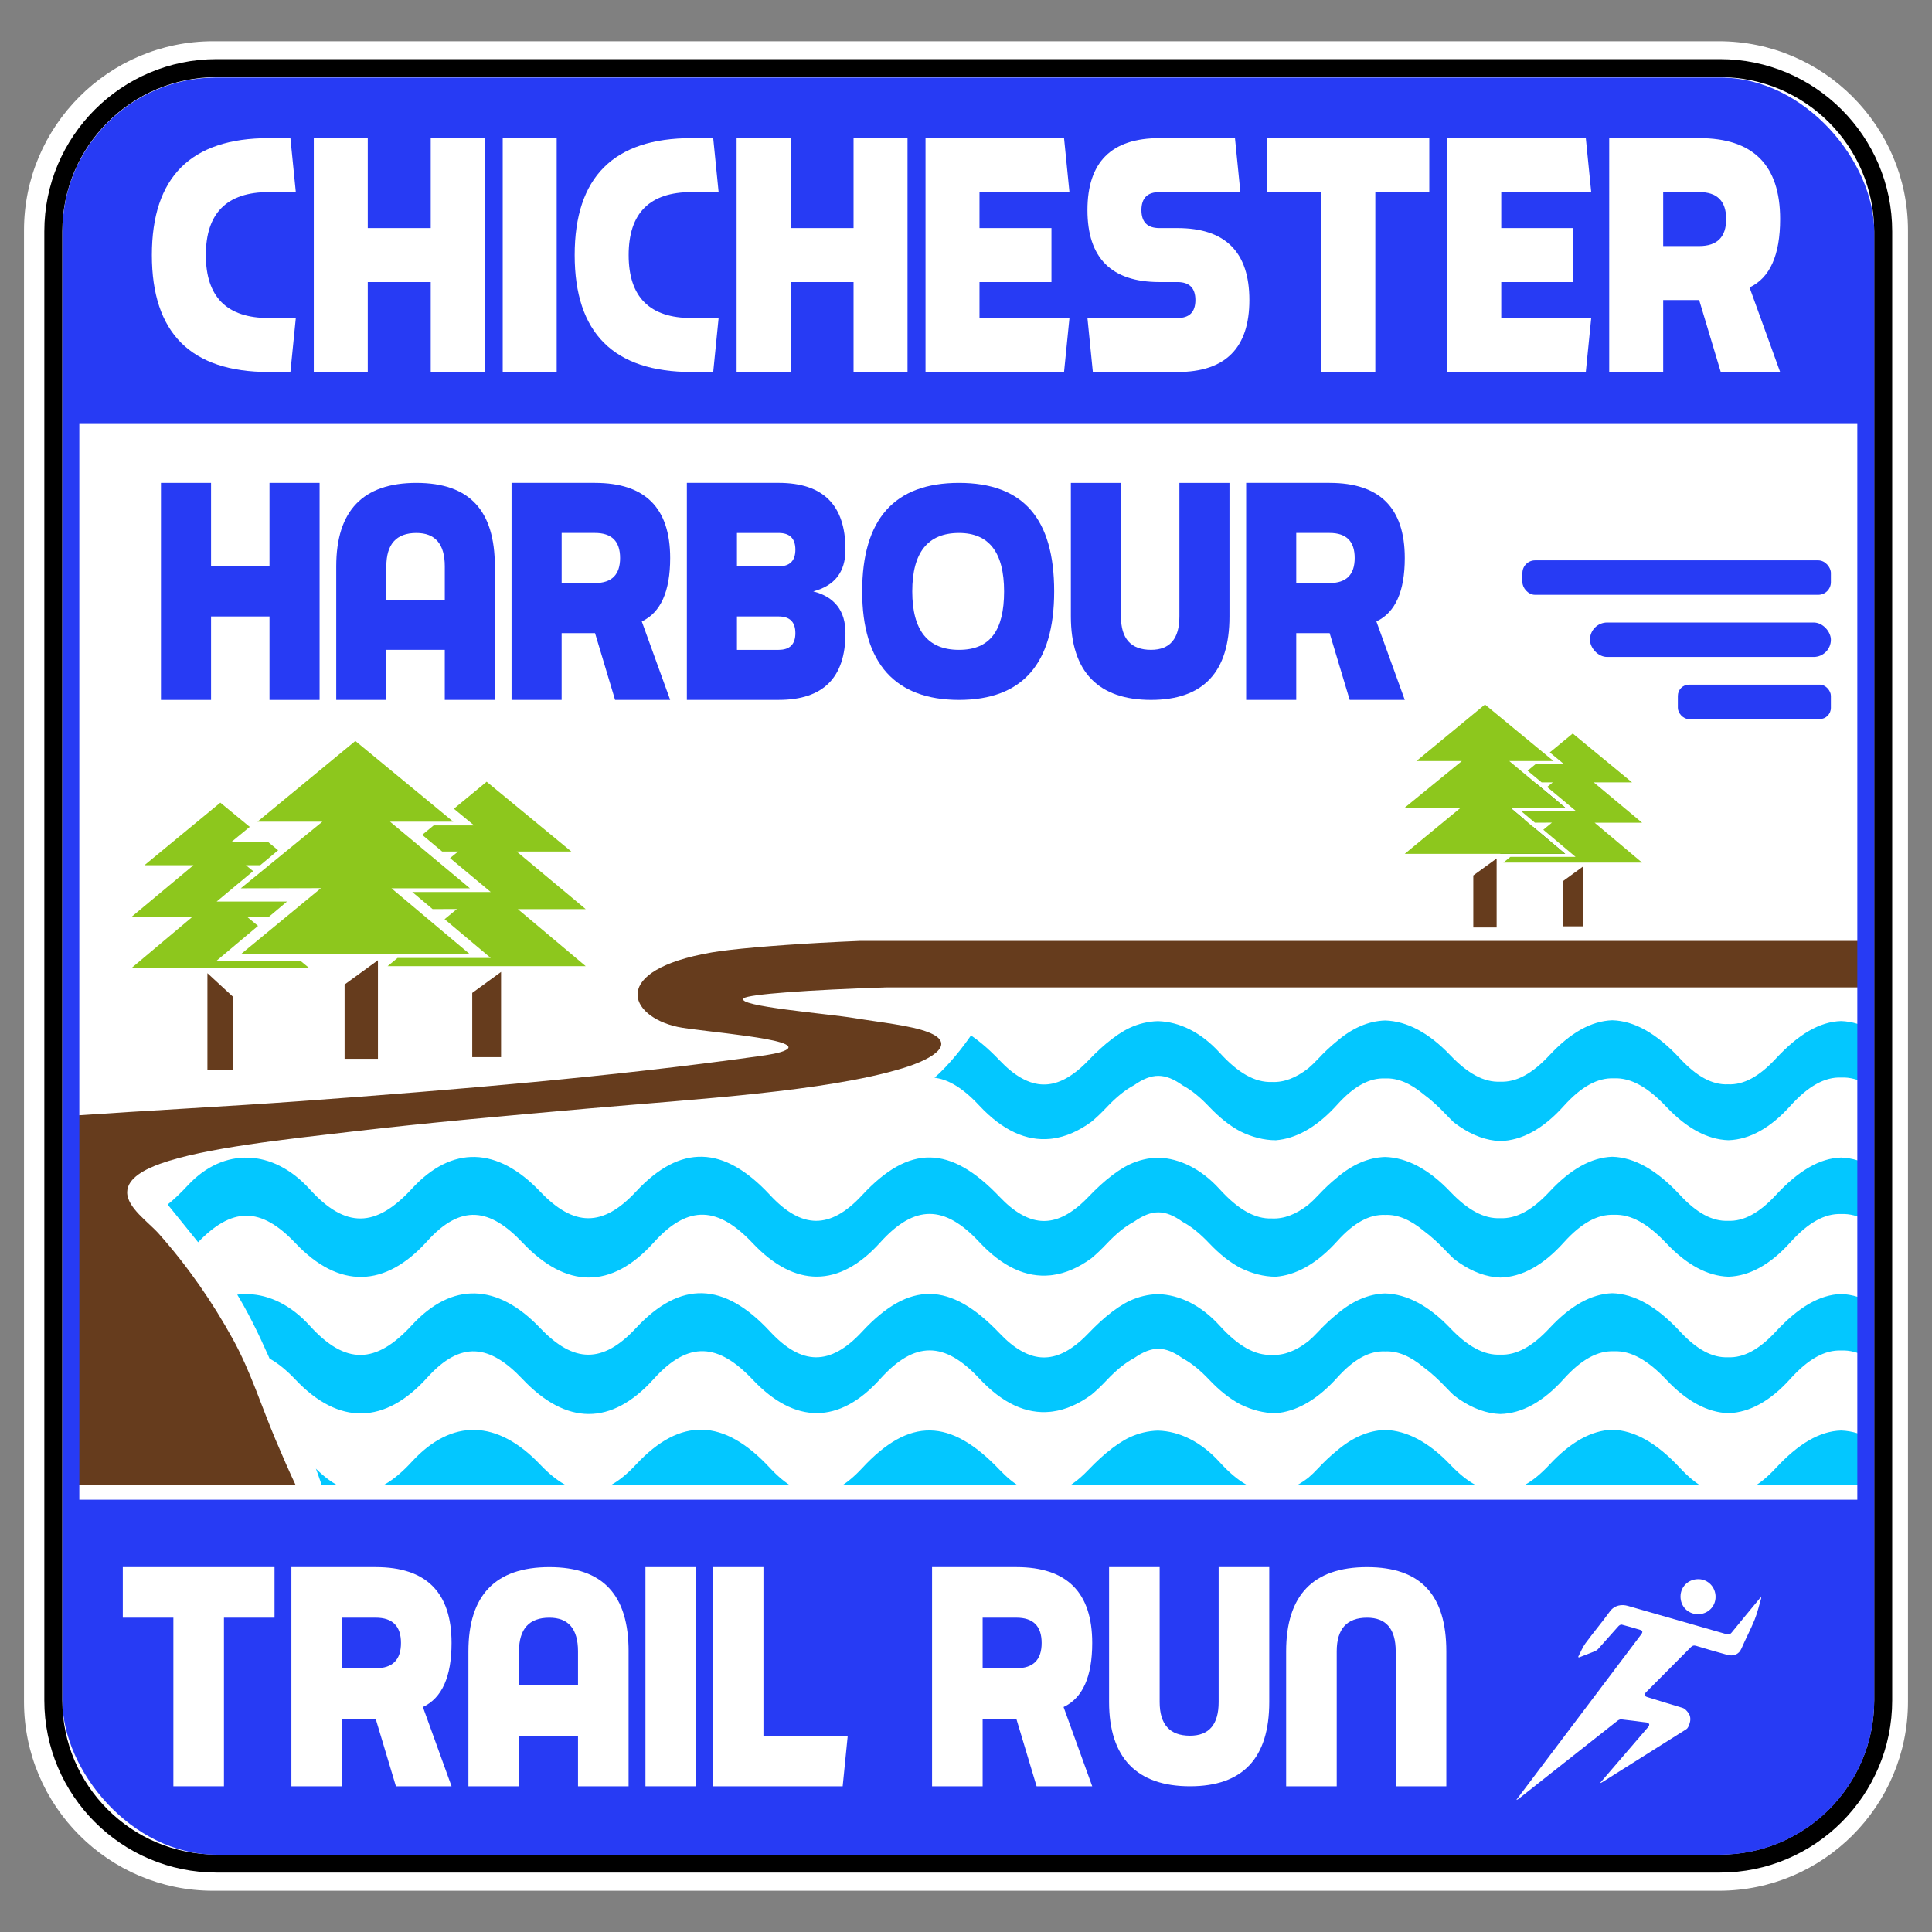
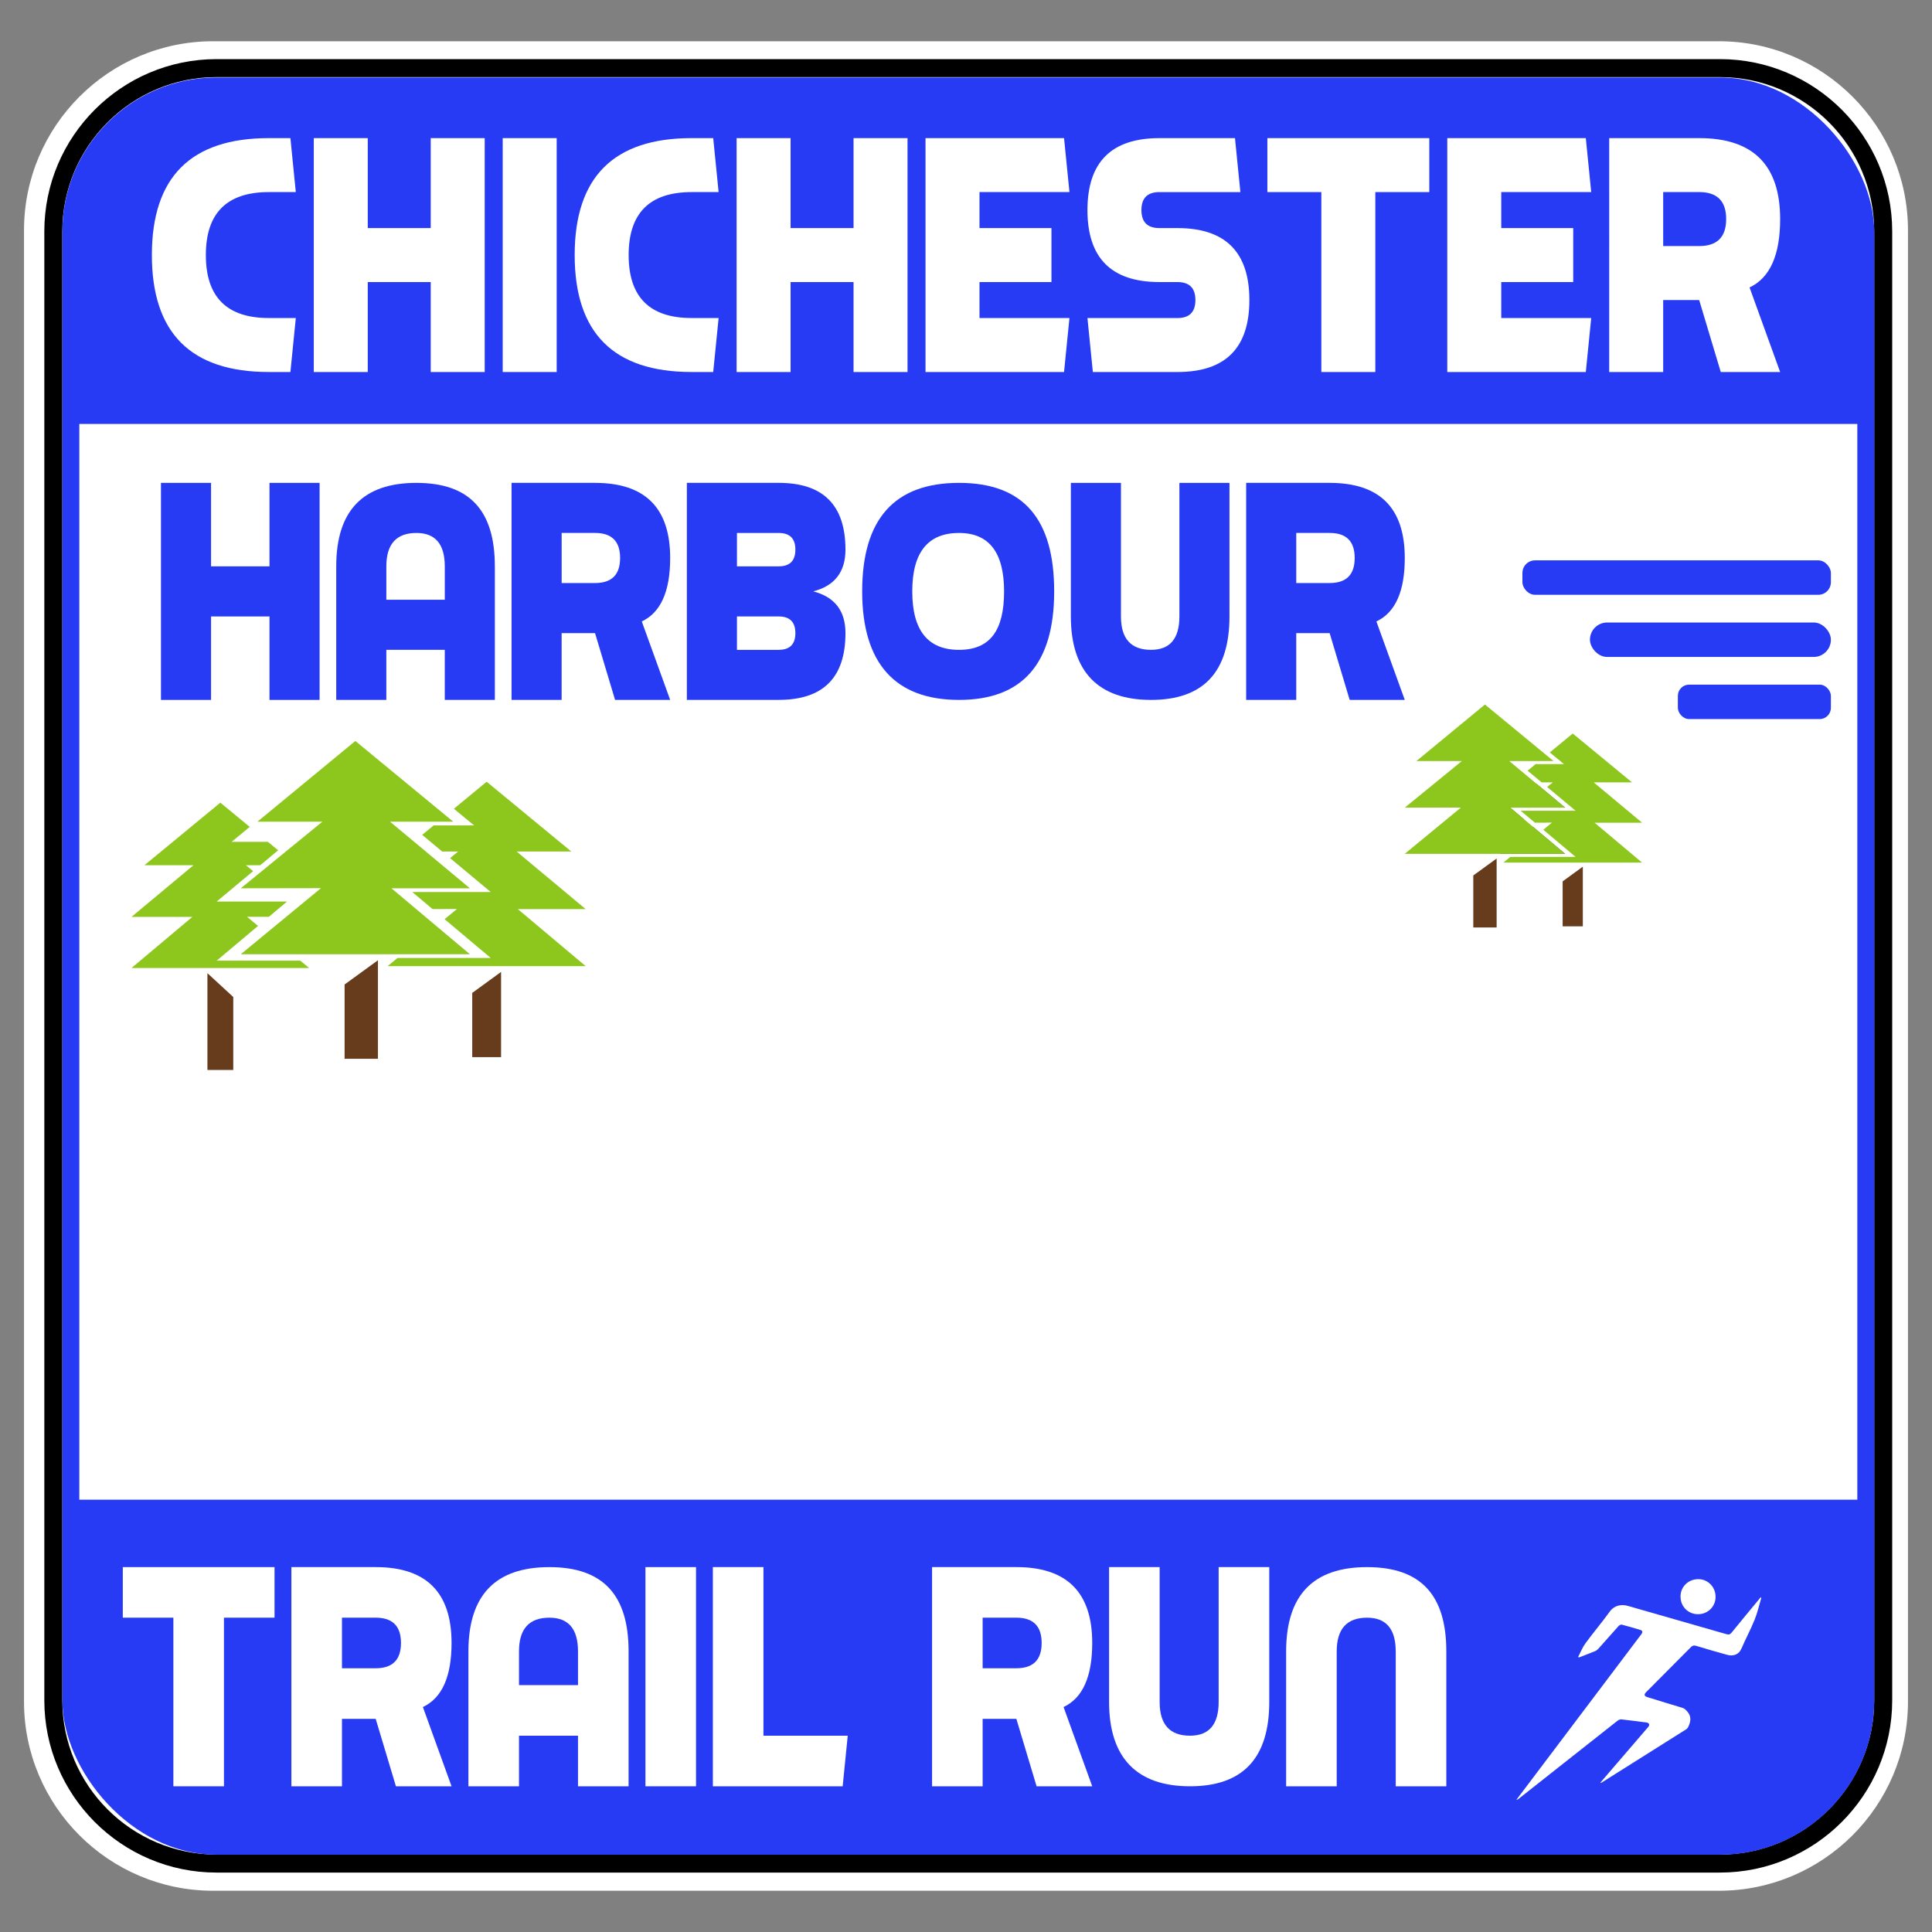
<svg xmlns="http://www.w3.org/2000/svg" id="Layer_1" data-name="Layer 1" viewBox="0 0 1080 1080">
  <rect x="0" y="0" width="1080" height="1080" fill="#808080" stroke="none" />
  <defs>
    <style>
      .cls-1, .cls-2 {
        fill: none;
      }

      .cls-3 {
        fill: #273bf4;
      }

      .cls-2 {
        stroke: #273bf4;
        stroke-miterlimit: 10;
        stroke-width: 9.46px;
      }

      .cls-4 {
        clip-path: url(#clippath-1);
      }

      .cls-5 {
        clip-path: url(#clippath-2);
      }

      .cls-6 {
        fill: #8dc71d;
      }

      .cls-7 {
        fill: #fff;
      }

      .cls-8 {
        fill: #266d2a;
      }

      .cls-9 {
        clip-path: url(#clippath);
      }

      .cls-10 {
        fill: #663c1d;
      }

      .cls-11 {
        fill: #03c7ff;
      }
    </style>
    <clipPath id="clippath">
      <rect class="cls-1" x="39.61" y="48.06" width="1003.37" height="984" rx="81.47" ry="81.47" />
    </clipPath>
    <clipPath id="clippath-1">
-       <rect class="cls-1" x="35.85" y="457.79" width="1002.72" height="372.27" />
-     </clipPath>
+       </clipPath>
    <clipPath id="clippath-2">
      <path class="cls-1" d="M1689.4,565.61H511.68c5.91,1.39,34.44,8.21,34.44,8.21,0,0-18.99,30.69-38.05,37.95-7.95,3.03-21.54,22.69-40.66,27.95-22.47,6.18-52.55-3.11-89.61-17.52-6.25-2.43-29.25,15.93-35.51,18.18-41.02,14.77-69.89-6.66-69.89-6.66l-60.66,5.24s-62.4,8.57-62.43,8.56c-24.65-7.2-61.25,18.81-61.25,18.81,0,0,36.22,44.76,37.46,46.51,15.79,22.3,25.41,47.48,37.39,74.77,6.69,15.27,13.83,32.26,18.61,47.86,2.3,7.51,6.96,14.38,9.47,21.77,7.29,21.51,14.62,42.46,24.14,62.29l.89,1.86c4.75,9.92,11.26,23.51,19.21,27.53l-11.46,23.86h1526.12l-60.49-407.19ZM439.58,571.58h0s0,0,0,0Z" />
    </clipPath>
  </defs>
  <g>
    <path class="cls-7" d="M119.09,1051.88c-55.47,0-100.6-45.14-100.6-100.62V128.74c0-55.48,45.13-100.62,100.6-100.62h841.81c55.47,0,100.61,45.14,100.61,100.62v822.52c0,55.48-45.13,100.62-100.61,100.62H119.09Z" />
    <path class="cls-7" d="M960.91,33.19c52.68,0,95.54,42.86,95.54,95.55v822.52c0,52.69-42.85,95.55-95.54,95.55H119.09c-52.68,0-95.54-42.86-95.54-95.55V128.74c0-52.69,42.85-95.55,95.54-95.55h841.81M960.91,23.06H119.09c-58.27,0-105.67,47.41-105.67,105.68v822.52c0,58.27,47.4,105.68,105.67,105.68h841.81c58.27,0,105.67-47.41,105.67-105.68V128.74c0-58.27-47.4-105.68-105.67-105.68h0Z" />
  </g>
  <path d="M961.48,43.11c47.54,0,86.21,38.69,86.21,86.22v821.17c0,47.55-38.67,86.22-86.21,86.22H121.05c-47.54,0-86.21-38.67-86.21-86.22V129.33c0-47.54,38.67-86.22,86.21-86.22h840.43M961.48,33.05H121.05c-53.08,0-96.27,43.19-96.27,96.28v821.17c0,53.09,43.19,96.28,96.27,96.28h840.43c53.08,0,96.27-43.19,96.27-96.28V129.33c0-53.09-43.19-96.28-96.27-96.28h0Z" />
  <g class="cls-9">
    <rect class="cls-3" x="-15.7" y="15.42" width="1093.24" height="221.58" />
    <rect class="cls-3" x="-15.7" y="838.35" width="1093.24" height="202.67" transform="translate(1061.83 1879.37) rotate(180)" />
  </g>
  <g>
    <path class="cls-7" d="M894.62,996.51c3.07-3.58,6.14-7.16,9.22-10.74,5.89-6.84,11.8-13.68,17.66-20.54.3-.36.53-1.07.38-1.45-.16-.4-.79-.79-1.26-.85-4.77-.65-9.55-1.27-14.34-1.79-.67-.07-1.52.34-2.09.78-12.42,9.76-24.8,19.56-37.2,29.35-5.96,4.71-11.92,9.42-17.88,14.13-.41.33-.85.63-1.46.78.39-.54.78-1.08,1.19-1.62,22.73-30.12,45.46-60.24,68.19-90.37.25-.33.52-.65.74-1.01.55-.91.33-1.68-.67-1.99-3.5-1.06-7-2.11-10.54-3.01-.52-.13-1.41.39-1.84.87-3.79,4.19-7.5,8.46-11.28,12.66-.53.59-1.26,1.09-2,1.39-2.94,1.2-5.92,2.31-8.88,3.45-.12-.11-.24-.23-.35-.34,1.33-2.54,2.38-5.29,4.06-7.58,4.41-6.01,9.24-11.71,13.61-17.75,2.59-3.58,6.58-4.17,10.07-3.18,18.37,5.25,36.74,10.51,55.1,15.8,1.27.37,2.05.24,2.95-.88,5.03-6.23,10.17-12.38,15.27-18.56.32-.38.61-.78.95-1.22.24.34.34.42.33.47-1.21,4.07-2.13,8.25-3.72,12.16-2.2,5.44-5,10.63-7.32,16.02-1.57,3.65-4.77,4.45-7.98,3.58-5.85-1.59-11.66-3.31-17.46-5.05-1.18-.35-1.97-.13-2.83.73-8.28,8.36-16.6,16.69-24.9,25.03-1.52,1.52-1.3,2.35.76,2.99,6.45,1.99,12.9,4,19.38,5.92,1.2.36,1.87,1.12,2.66,1.99,2.53,2.8,2.01,5.69.6,8.68-.24.51-.66,1.02-1.13,1.32-15.62,9.87-31.25,19.7-46.89,29.54-.29.19-.62.33-.92.49-.06-.08-.12-.16-.18-.25" />
    <path class="cls-7" d="M949.14,902.35c-5.54-.04-9.75-4.35-9.72-9.94.03-5.47,4.41-9.69,10.02-9.65,5.38.04,9.61,4.43,9.58,9.95-.03,5.43-4.38,9.68-9.88,9.64" />
  </g>
  <g>
    <path class="cls-7" d="M153.46,876.02v28.27h-28.27v94.25h-28.27v-94.25h-28.27v-28.27h84.82Z" />
    <path class="cls-7" d="M210.01,876.02c28.27,0,42.41,14.14,42.41,42.41,0,18.85-5.34,30.79-16.02,35.81l16.02,44.3h-31.1l-11.31-37.7h-18.85v37.7h-28.27v-122.52h47.12ZM191.16,932.57h18.85c9.42,0,14.14-4.71,14.14-14.14s-4.71-14.14-14.14-14.14h-18.85v28.27Z" />
    <path class="cls-7" d="M351.38,923.15v75.4h-28.27v-28.27h-32.99v28.27h-28.27v-75.4c0-31.42,15.08-47.12,45.24-47.12s44.3,15.71,44.3,47.12ZM307.08,904.3c-11.31,0-16.96,6.28-16.96,18.85v18.85h32.99v-18.85c0-12.57-5.34-18.85-16.02-18.85Z" />
    <path class="cls-7" d="M389.08,876.02v122.52h-28.27v-122.52h28.27Z" />
    <path class="cls-7" d="M398.5,998.54v-122.52h28.27v94.25h47.12l-2.83,28.27h-72.57Z" />
    <path class="cls-7" d="M568.15,876.02c28.27,0,42.41,14.14,42.41,42.41,0,18.85-5.34,30.79-16.02,35.81l16.02,44.3h-31.1l-11.31-37.7h-18.85v37.7h-28.27v-122.52h47.12ZM549.3,932.57h18.85c9.42,0,14.14-4.71,14.14-14.14s-4.71-14.14-14.14-14.14h-18.85v28.27Z" />
    <path class="cls-7" d="M681.25,876.02h28.27v75.4c0,31.42-14.77,47.12-44.3,47.12s-45.24-15.71-45.24-47.12v-75.4h28.27v75.4c0,12.57,5.65,18.85,16.96,18.85,10.68,0,16.02-6.28,16.02-18.85v-75.4Z" />
    <path class="cls-7" d="M780.21,923.15c0-12.57-5.34-18.85-16.02-18.85-11.31,0-16.96,6.28-16.96,18.85v75.4h-28.27v-75.4c0-31.42,15.08-47.12,45.24-47.12s44.3,15.71,44.3,47.12v75.4h-28.27v-75.4Z" />
  </g>
  <g>
    <polygon class="cls-6" points="289.49 508.21 327.42 540.09 216.66 540.09 222.22 535.51 274.32 535.51 248.53 513.83 255.42 508.15 241.8 508.17 230.46 498.64 274.32 498.64 251.59 479.69 256.09 476.01 247.18 476.01 236.01 466.69 242.42 461.41 265.02 461.41 253.72 452.1 272.04 436.99 319.38 476.01 288.81 476.01 327.42 508.21 289.49 508.21" />
    <polygon class="cls-10" points="280.1 590.95 263.98 590.95 263.98 555.04 280.1 543.31 280.1 590.95" />
    <polygon class="cls-6" points="107.53 512.54 73.52 541.12 172.82 541.12 167.84 537.01 121.13 537.01 144.25 517.58 138.08 512.49 150.29 512.51 160.46 503.96 121.13 503.96 141.51 486.97 137.47 483.67 145.46 483.67 155.48 475.32 149.73 470.58 129.47 470.58 139.6 462.23 123.17 448.69 80.74 483.67 108.14 483.67 73.52 512.54 107.53 512.54" />
    <polygon class="cls-10" points="115.95 598.13 130.4 598.13 130.4 557.33 115.95 544.01 115.95 598.13" />
    <polygon class="cls-6" points="236.89 511.75 262.68 533.42 134.61 533.42 179.42 496.49 134.61 496.56 180.2 459.33 143.91 459.33 198.64 414.21 242.08 450.01 253.37 459.33 218.03 459.33 224.37 464.61 235.54 473.92 239.95 477.61 262.68 496.56 218.82 496.56 230.16 506.09 236.89 511.75" />
    <polygon class="cls-10" points="211.27 591.87 192.63 591.87 192.63 550.34 211.27 536.78 211.27 591.87" />
  </g>
  <g>
    <polygon class="cls-6" points="891.39 459.9 917.94 482.21 840.4 482.21 844.29 479.01 880.76 479.01 862.71 463.83 867.53 459.86 858 459.87 850.06 453.2 880.76 453.2 864.85 439.93 868.01 437.35 861.77 437.35 853.94 430.83 858.43 427.13 874.25 427.13 866.34 420.61 879.17 410.04 912.31 437.35 890.91 437.35 917.94 459.9 891.39 459.9" />
    <polygon class="cls-8" points="856.88 462.12 874.93 477.29 838.46 477.29 856.88 462.12" />
    <polygon class="cls-8" points="852.17 458.16 834.57 458.18 859.02 438.21 874.93 451.48 844.23 451.48 852.17 458.16" />
    <polygon class="cls-10" points="884.81 517.82 873.53 517.82 873.53 492.68 884.81 484.47 884.81 517.82" />
    <polygon class="cls-6" points="856.88 462.12 874.93 477.29 785.27 477.29 816.65 451.44 785.27 451.48 817.19 425.42 791.79 425.42 830.1 393.83 860.51 418.9 868.42 425.42 843.68 425.42 848.11 429.12 855.94 435.64 859.02 438.21 874.93 451.48 844.23 451.48 852.17 458.16 856.88 462.12" />
    <polygon class="cls-10" points="836.63 518.46 823.58 518.46 823.58 489.39 836.63 479.9 836.63 518.46" />
  </g>
  <g>
    <path class="cls-7" d="M150.27,177.78h15.09l-3.02,30.17h-12.07c-43.58,0-65.37-21.79-65.37-65.37s21.79-65.37,65.37-65.37h12.07l3.02,30.17h-15.09c-23.47,0-35.2,11.74-35.2,35.2s11.73,35.2,35.2,35.2Z" />
    <path class="cls-7" d="M205.58,127.5h35.2v-50.29h30.17v130.75h-30.17v-50.29h-35.2v50.29h-30.17V77.21h30.17v50.29Z" />
    <path class="cls-7" d="M311.19,77.21v130.75h-30.17V77.21h30.17Z" />
    <path class="cls-7" d="M386.62,177.78h15.09l-3.02,30.17h-12.07c-43.58,0-65.37-21.79-65.37-65.37s21.79-65.37,65.37-65.37h12.07l3.02,30.17h-15.09c-23.47,0-35.2,11.74-35.2,35.2s11.73,35.2,35.2,35.2Z" />
    <path class="cls-7" d="M441.94,127.5h35.2v-50.29h30.17v130.75h-30.17v-50.29h-35.2v50.29h-30.17V77.21h30.17v50.29Z" />
    <path class="cls-7" d="M594.81,77.21l3.02,30.17h-50.29v20.12h40.23v30.17h-40.23v20.12h50.29l-3.02,30.17h-77.44V77.21h77.44Z" />
    <path class="cls-7" d="M610.91,207.96l-3.02-30.17h50.29c6.7,0,10.06-3.35,10.06-10.06s-3.35-10.06-10.06-10.06h-10.06c-26.82,0-40.23-13.41-40.23-40.23s13.41-40.23,40.23-40.23h42.24l3.02,30.17h-45.26c-6.71,0-10.06,3.35-10.06,10.06s3.35,10.06,10.06,10.06h10.06c26.82,0,40.23,13.41,40.23,40.23s-13.41,40.23-40.23,40.23h-47.27Z" />
    <path class="cls-7" d="M798.98,77.21v30.17h-30.17v100.58h-30.17v-100.58h-30.17v-30.17h90.52Z" />
    <path class="cls-7" d="M886.48,77.21l3.02,30.17h-50.29v20.12h40.23v30.17h-40.23v20.12h50.29l-3.02,30.17h-77.44V77.21h77.44Z" />
    <path class="cls-7" d="M949.85,77.21c30.17,0,45.26,15.09,45.26,45.26,0,20.12-5.7,32.86-17.1,38.22l17.1,47.27h-33.19l-12.07-40.23h-20.12v40.23h-30.17V77.21h50.29ZM929.73,137.55h20.12c10.06,0,15.09-5.03,15.09-15.09s-5.03-15.09-15.09-15.09h-20.12v30.17Z" />
  </g>
  <g>
    <path class="cls-3" d="M117.98,316.59h32.67v-46.66h28v121.33h-28v-46.66h-32.67v46.66h-28v-121.33h28v46.66Z" />
    <path class="cls-3" d="M276.63,316.59v74.66h-28v-28h-32.67v28h-28v-74.66c0-31.11,14.93-46.66,44.8-46.66s43.86,15.56,43.86,46.66ZM232.77,297.93c-11.2,0-16.8,6.22-16.8,18.67v18.67h32.67v-18.67c0-12.44-5.29-18.67-15.87-18.67Z" />
    <path class="cls-3" d="M332.63,269.93c28,0,42,14,42,42,0,18.67-5.29,30.49-15.87,35.46l15.87,43.86h-30.8l-11.2-37.33h-18.67v37.33h-28v-121.33h46.66ZM313.97,325.92h18.67c9.33,0,14-4.67,14-14s-4.67-14-14-14h-18.67v28Z" />
    <path class="cls-3" d="M383.96,391.25v-121.33h51.33c24.89,0,37.33,12.44,37.33,37.33,0,12.44-6.01,20.22-18.01,23.33,12.01,3.11,18.01,10.89,18.01,23.33,0,24.89-12.44,37.33-37.33,37.33h-51.33ZM435.29,316.59c6.22,0,9.33-3.11,9.33-9.33s-3.11-9.33-9.33-9.33h-23.33v18.67h23.33ZM435.29,363.26c6.22,0,9.33-3.11,9.33-9.33s-3.11-9.33-9.33-9.33h-23.33v18.67h23.33Z" />
    <path class="cls-3" d="M589.29,330.59c0,40.44-17.73,60.66-53.2,60.66s-54.13-20.22-54.13-60.66,18.04-60.66,54.13-60.66,53.2,20.22,53.2,60.66ZM536.09,297.93c-17.42,0-26.13,10.89-26.13,32.67s8.71,32.67,26.13,32.67,25.2-10.89,25.2-32.67-8.4-32.67-25.2-32.67Z" />
    <path class="cls-3" d="M659.28,269.93h28v74.66c0,31.11-14.62,46.66-43.86,46.66s-44.8-15.55-44.8-46.66v-74.66h28v74.66c0,12.44,5.6,18.67,16.8,18.67,10.58,0,15.87-6.22,15.87-18.67v-74.66Z" />
    <path class="cls-3" d="M743.28,269.93c28,0,42,14,42,42,0,18.67-5.29,30.49-15.87,35.46l15.87,43.86h-30.8l-11.2-37.33h-18.67v37.33h-28v-121.33h46.66ZM724.61,325.92h18.67c9.33,0,14-4.67,14-14s-4.67-14-14-14h-18.67v28Z" />
  </g>
  <g>
    <rect class="cls-3" x="937.93" y="382.71" width="85.55" height="19.26" rx="6.28" ry="6.28" />
    <rect class="cls-3" x="851.04" y="313.24" width="172.44" height="19.26" rx="7.06" ry="7.06" />
    <rect class="cls-3" x="888.79" y="347.98" width="134.69" height="19.26" rx="9.63" ry="9.63" />
  </g>
  <g class="cls-4">
    <g>
      <path class="cls-10" d="M415.72,558.11c-4.61,4.38,47.28,8.58,61.79,11,14.56,2.4,31.72,4.12,41.36,7.88,15.63,6.08,3.98,14.61-14.26,20.15-43.11,13.12-116.45,17.27-176.17,22.55-44.12,3.92-88.42,7.79-131.01,12.79-37.04,4.33-83.2,9.14-107.97,18.09-7.88,2.85-18.24,7.77-18.37,15.81-.14,8.63,11.98,16.86,17.68,23.28,16.43,18.5,30.09,38.36,41.55,59.2,9.82,17.86,15.9,37.51,23.78,56.08,7.5,17.65,15.28,35.39,25.39,52.18,5.97,9.89,13.81,23.81,26.67,28.99l-442.77-127.44c37.38-8.33,35.87-66.48,40.5-78.5,7.03-18.32,55.92-34.16,113.21-43.6,73.49-12.12,168.47-15.02,251.19-21.05,87.41-6.37,174.5-13.75,254.99-24.98,6.36-.87,13.02-1.89,16.11-3.6,11.17-6.15-48.66-10.31-60.64-12.92-27.44-5.97-38.32-31.66,19.01-41.59,10.86-1.89,34.52-3.92,60.32-5.37,7.47-.41,15.13-.79,22.69-1.09h1222.26v25.98H495.51c-42.59,1.33-77.34,3.81-79.79,6.12Z" />
      <path class="cls-10" d="M210.41,885.86l5.03,1.45c-1.75-.26-3.36-.78-4.94-1.41-.03-.01-.06-.02-.09-.04Z" />
    </g>
    <g class="cls-5">
      <g>
        <path class="cls-11" d="M1880.05,599.39c-11.79,41.2-27.77,49.68-52.11,23.85-24.03-25.54-43.07-26.77-66.72.53-18.18,21-45.48,16.36-66.11-4.12-24.46-24.28-31.72-24.31-56.63-.16-23.76,23.07-48.22,23.68-71.72-1.52-19.28-20.67-35.98-21.15-55.26.26-22.95,25.52-47.78,25.39-71.31.46-19.08-20.22-35.82-22.11-55.35-.39-12.73,14.15-25.94,20.57-39.2,19.46-.39-.04-.78-.08-1.17-.12-4.44-.52-8.88-1.89-13.33-4.08-3.73-2.42-7.69-5.86-11.89-10.33-8.84-9.39-17-15.49-24.96-18.09-7.89-3.5-15.68-3.1-23.81,1.81-6.42,3.19-13,8.75-19.98,16.82-2.4,2.77-4.94,5.09-7.61,6.98-5.51,3.46-11.12,5.63-16.74,6.44-.09,0-.21.03-.29.03-1.07.12-2.14.18-3.22.2-12.39-.44-25.24-6.85-36.23-17.75-12.86-12.75-20.96-18.82-29.36-18.2-8.26-.47-16.43,5.56-29.3,18.04-10.15,9.87-20.44,15.62-30.73,17-1.41.2-2.83.3-4.23.31-11.68-.46-23.32-6.59-34.73-18.84-10.03-10.75-19.36-16.04-28.71-15.63-9.3-.4-18.59,4.81-28.58,15.89-11.15,12.4-22.76,18.74-34.42,19.14h-.23c-11.61-.39-23.26-6.64-34.62-18.68-10.16-10.76-19.66-16.34-29.26-15.91-9.11-.4-18.26,4.55-28.12,15.51-11.53,12.82-23.45,19.28-35.47,19.55-.95-.03-1.92-.1-2.88-.21-7.67-.91-15.4-4.34-23.06-10.23-1.35-1.3-2.74-2.68-4.17-4.18-4.39-4.66-8.6-8.48-12.7-11.49-.03,0-.04-.04-.07-.07-7.28-6.04-14.33-9.14-21.44-8.82-8.66-.4-17.4,4.22-26.83,14.68-.6.66-1.21,1.32-1.81,1.95-10.51,11.03-21.45,17.04-32.47,17.92h-.06c-6.58-.01-13.34-1.75-19.88-4.99-5.84-3.1-11.62-7.7-17.32-13.72-5.13-5.41-10.03-9.4-14.81-11.93-9.91-7.1-17.16-7.14-27.19-.14-4.92,2.58-9.98,6.7-15.29,12.32-2.93,3.1-5.76,5.81-8.49,8.09-7.24,5.3-14.54,8.47-21.82,9.44-.39.05-.8.1-1.19.14-13.39,1.37-26.74-4.65-39.81-18.67-19.28-20.67-35.95-21.15-55.26.26-22.95,25.52-47.77,25.39-71.31.46-19.08-20.22-35.82-22.11-55.35-.39-23.68,26.29-48.93,25.87-73.33.07-18.25-19.29-34.4-21.78-53.29-.82-23.59,26.17-49.37,26.74-73.59,1.17-19.49-20.57-35.61-20.59-55.27.25-27.68,29.39-46.59,22.5-57.46-21.21,21.38,16.27,36.8,5.42,52.7-11.61,19.79-21.15,47.26-20.4,67.92,2.34,20.14,22.2,37.06,21.56,57.13-.27,22.47-24.4,47.85-23.46,71.72,1.63,18.69,19.6,34.86,20.06,53.49.05,24.95-26.8,49.19-25.92,74.94,1.81,17.66,19.01,33.53,19.51,51.48.18,26.46-28.55,49.32-28.07,76.86.83,4.01,4.22,7.93,7.46,11.8,9.69,2.37,1.38,4.73,2.4,7.07,3.04,7.33,1.99,14.6.34,22.12-5.03,2.85-1.98,5.73-4.53,8.68-7.61,4.52-4.72,8.83-8.69,13.05-11.88.1-.09.22-.18.33-.27,2.31-1.75,4.55-3.24,6.77-4.53.56-.34,1.12-.64,1.67-.91.38-.21.75-.39,1.15-.56,5.09-2.38,10.42-3.65,15.8-3.8h.23c11.96.36,24.03,6.23,34.39,17.64,10.29,11.33,19.73,16.71,29.18,16.36h.04c6.71.31,13.38-2.25,20.33-7.65,1.8-1.52,3.59-3.27,5.42-5.22,3.52-3.76,6.96-7.01,10.36-9.76.03-.03.04-.03.07-.05,8.75-7.54,17.85-11.42,27.08-11.7,12.14.33,24.45,6.83,36.38,19.37,9.77,10.25,18.86,15.27,27.97,14.85,8.99.4,17.92-4.48,27.53-14.8,11.76-12.62,23.36-19.11,35.04-19.54h.08c12.41.33,24.93,7.46,37.83,21.35,9.26,9.97,18.02,14.85,26.85,14.45,8.68.4,17.39-4.29,26.64-14.26,12.71-13.73,24.62-20.75,36.59-21.1,12.27.38,24.7,7.71,38.25,21.94,4.01,4.22,7.93,7.46,11.8,9.69,4.77,2.79,9.47,4.06,14.17,3.82,8.4.35,16.82-4.1,25.73-13.42,11.82-12.38,22.39-19.58,32.74-21.64,3.46-.47,6.98-.46,10.49.04.18,0,.34.04.49.09,3.86.57,7.71,1.73,11.49,3.46.03.01.05.03.08.04,5.82,2.98,11.79,7.54,18.09,13.68.01.01.03.03.04.04,1.97,2.18,3.91,4.12,5.82,5.85.05.05.1.1.16.14,16.78,15.94,31.97,15.68,48.97-2.54,17.42-18.71,33.36-24.83,49.79-19.1,8.09,2.97,16.18,8.64,24.1,16.96,3.06,3.2,6.04,5.9,8.99,8.06,15.06,11.14,28.92,8.73,44.47-8.01,24.95-26.8,49.19-25.92,74.95,1.81,17.68,19.01,33.54,19.51,51.49.18,26.43-28.55,49.29-28.07,76.86.83,17.09,17.96,32.45,18.11,49.67.09,28.03-29.36,49.12-29.69,76.73-.96,17.86,18.59,33.74,19.32,51.64.13,26.18-28.1,49.02-27.8,75.15-1.58,19.27,19.34,21.68,19.85,48.7,8.98Z" />
        <path class="cls-11" d="M1880.05,675.69c-11.79,41.2-27.77,49.68-52.11,23.85-24.03-25.54-43.07-26.77-66.72.53-18.18,21-45.48,16.36-66.11-4.12-24.46-24.28-31.72-24.31-56.63-.16-23.76,23.07-48.22,23.68-71.72-1.52-19.28-20.67-35.98-21.15-55.26.26-22.95,25.52-47.78,25.39-71.31.46-19.08-20.22-35.82-22.11-55.35-.39-12.73,14.15-25.94,20.57-39.2,19.46-.39-.04-.78-.08-1.17-.12-4.44-.52-8.88-1.89-13.33-4.08-3.73-2.42-7.69-5.86-11.89-10.33-8.84-9.39-17-15.49-24.96-18.09-7.89-3.5-15.68-3.1-23.81,1.81-6.42,3.19-13,8.75-19.98,16.82-2.4,2.77-4.94,5.09-7.61,6.98-5.51,3.46-11.12,5.63-16.74,6.44-.09,0-.21.03-.29.03-1.07.12-2.14.18-3.22.2-12.39-.44-25.24-6.85-36.23-17.75-12.86-12.75-20.96-18.82-29.36-18.2-8.26-.47-16.43,5.56-29.3,18.04-10.15,9.87-20.44,15.62-30.73,17-1.41.2-2.83.3-4.23.31-11.68-.46-23.32-6.59-34.73-18.84-10.03-10.75-19.36-16.04-28.71-15.63-9.3-.4-18.59,4.81-28.58,15.89-11.15,12.4-22.76,18.74-34.42,19.14h-.23c-11.61-.39-23.26-6.64-34.62-18.68-10.16-10.76-19.66-16.34-29.26-15.91-9.11-.4-18.26,4.55-28.12,15.51-11.53,12.82-23.45,19.28-35.47,19.55-.95-.03-1.92-.1-2.88-.21-7.67-.91-15.4-4.34-23.06-10.23-1.35-1.3-2.74-2.68-4.17-4.18-4.39-4.66-8.6-8.48-12.7-11.49-.03,0-.04-.04-.07-.07-7.28-6.04-14.33-9.14-21.44-8.82-8.66-.4-17.4,4.22-26.83,14.68-.6.66-1.21,1.32-1.81,1.95-10.51,11.03-21.45,17.04-32.47,17.92h-.06c-6.58-.01-13.34-1.75-19.88-4.99-5.84-3.1-11.62-7.7-17.32-13.72-5.13-5.41-10.03-9.4-14.81-11.93-9.91-7.1-17.16-7.14-27.19-.14-4.92,2.58-9.98,6.7-15.29,12.32-2.93,3.1-5.76,5.81-8.49,8.09-7.24,5.3-14.54,8.47-21.82,9.44-.39.05-.8.1-1.19.14-13.39,1.37-26.74-4.65-39.81-18.67-19.28-20.67-35.95-21.15-55.26.26-22.95,25.52-47.77,25.39-71.31.46-19.08-20.22-35.82-22.11-55.35-.39-23.68,26.29-48.93,25.87-73.33.07-18.25-19.29-34.4-21.78-53.29-.82-23.59,26.17-49.37,26.74-73.59,1.17-19.49-20.57-35.61-20.59-55.27.25-27.68,29.39-46.59,22.5-57.46-21.21,21.38,16.27,36.8,5.42,52.7-11.61,19.79-21.15,47.26-20.4,67.92,2.34,20.14,22.2,37.06,21.56,57.13-.27,22.47-24.4,47.85-23.46,71.72,1.63,18.69,19.6,34.86,20.06,53.49.05,24.95-26.8,49.19-25.92,74.94,1.81,17.66,19.01,33.53,19.51,51.48.18,26.46-28.55,49.32-28.07,76.86.83,4.01,4.22,7.93,7.46,11.8,9.69,2.37,1.38,4.73,2.4,7.07,3.04,7.33,1.99,14.6.34,22.12-5.03,2.85-1.98,5.73-4.53,8.68-7.61,4.52-4.72,8.83-8.69,13.05-11.88.1-.09.22-.18.33-.27,2.31-1.75,4.55-3.24,6.77-4.53.56-.34,1.12-.64,1.67-.91.38-.21.75-.39,1.15-.56,5.09-2.38,10.42-3.65,15.8-3.8h.23c11.96.36,24.03,6.23,34.39,17.64,10.29,11.33,19.73,16.71,29.18,16.36h.04c6.71.31,13.38-2.25,20.33-7.65,1.8-1.52,3.59-3.27,5.42-5.22,3.52-3.76,6.96-7.01,10.36-9.76.03-.03.04-.03.07-.05,8.75-7.54,17.85-11.42,27.08-11.7,12.14.33,24.45,6.83,36.38,19.37,9.77,10.25,18.86,15.27,27.97,14.85,8.99.4,17.92-4.48,27.53-14.8,11.76-12.62,23.36-19.11,35.04-19.54h.08c12.41.33,24.93,7.46,37.83,21.35,9.26,9.97,18.02,14.85,26.85,14.45,8.68.4,17.39-4.29,26.64-14.26,12.71-13.73,24.62-20.75,36.59-21.1,12.27.38,24.7,7.71,38.25,21.94,4.01,4.22,7.93,7.46,11.8,9.69,4.77,2.79,9.47,4.06,14.17,3.82,8.4.35,16.82-4.1,25.73-13.42,11.82-12.38,22.39-19.58,32.74-21.64,3.46-.47,6.98-.46,10.49.04.18,0,.34.04.49.09,3.86.57,7.71,1.73,11.49,3.46.03.01.05.03.08.04,5.82,2.98,11.79,7.54,18.09,13.68.01.01.03.03.04.04,1.97,2.18,3.91,4.12,5.82,5.85.05.05.1.1.16.14,16.78,15.94,31.97,15.68,48.97-2.54,17.42-18.71,33.36-24.83,49.79-19.1,8.09,2.97,16.18,8.64,24.1,16.96,3.06,3.2,6.04,5.9,8.99,8.06,15.06,11.14,28.92,8.73,44.47-8.01,24.95-26.8,49.19-25.92,74.95,1.81,17.68,19.01,33.54,19.51,51.49.18,26.43-28.55,49.29-28.07,76.86.83,17.09,17.96,32.45,18.11,49.67.09,28.03-29.36,49.12-29.69,76.73-.96,17.86,18.59,33.74,19.32,51.64.13,26.18-28.1,49.02-27.8,75.15-1.58,19.27,19.34,21.68,19.85,48.7,8.98Z" />
        <path class="cls-11" d="M1880.05,751.98c-11.79,41.2-27.77,49.68-52.11,23.85-24.03-25.54-43.07-26.77-66.72.53-18.18,21-45.48,16.36-66.11-4.12-24.46-24.28-31.72-24.31-56.63-.16-23.76,23.07-48.22,23.68-71.72-1.52-19.28-20.67-35.98-21.15-55.26.26-22.95,25.52-47.78,25.39-71.31.46-19.08-20.22-35.82-22.11-55.35-.39-12.73,14.15-25.94,20.57-39.2,19.46-.39-.04-.78-.08-1.17-.12-4.44-.52-8.88-1.89-13.33-4.08-3.73-2.42-7.69-5.86-11.89-10.33-8.84-9.39-17-15.49-24.96-18.09-7.89-3.5-15.68-3.1-23.81,1.81-6.42,3.19-13,8.75-19.98,16.82-2.4,2.77-4.94,5.09-7.61,6.98-5.51,3.46-11.12,5.63-16.74,6.44-.09,0-.21.03-.29.03-1.07.12-2.14.18-3.22.2-12.39-.44-25.24-6.85-36.23-17.75-12.86-12.75-20.96-18.82-29.36-18.2-8.26-.47-16.43,5.56-29.3,18.04-10.15,9.87-20.44,15.62-30.73,17-1.41.2-2.83.3-4.23.31-11.68-.46-23.32-6.59-34.73-18.84-10.03-10.75-19.36-16.04-28.71-15.63-9.3-.4-18.59,4.81-28.58,15.89-11.15,12.4-22.76,18.74-34.42,19.14h-.23c-11.61-.39-23.26-6.64-34.62-18.68-10.16-10.76-19.66-16.34-29.26-15.91-9.11-.4-18.26,4.55-28.12,15.51-11.53,12.82-23.45,19.28-35.47,19.55-.95-.03-1.92-.1-2.88-.21-7.67-.91-15.4-4.34-23.06-10.23-1.35-1.3-2.74-2.68-4.17-4.18-4.39-4.66-8.6-8.48-12.7-11.49-.03,0-.04-.04-.07-.07-7.28-6.04-14.33-9.14-21.44-8.82-8.66-.4-17.4,4.22-26.83,14.68-.6.66-1.21,1.32-1.81,1.95-10.51,11.03-21.45,17.04-32.47,17.92h-.06c-6.58-.01-13.34-1.75-19.88-4.99-5.84-3.1-11.62-7.7-17.32-13.72-5.13-5.41-10.03-9.4-14.81-11.93-9.91-7.1-17.16-7.14-27.19-.14-4.92,2.58-9.98,6.7-15.29,12.32-2.93,3.1-5.76,5.81-8.49,8.09-7.24,5.3-14.54,8.47-21.82,9.44-.39.05-.8.1-1.19.14-13.39,1.37-26.74-4.65-39.81-18.67-19.28-20.67-35.95-21.15-55.26.26-22.95,25.52-47.77,25.39-71.31.46-19.08-20.22-35.82-22.11-55.35-.39-23.68,26.29-48.93,25.87-73.33.07-18.25-19.29-34.4-21.78-53.29-.82-23.59,26.17-49.37,26.74-73.59,1.17-19.49-20.57-35.61-20.59-55.27.25-27.68,29.39-46.59,22.5-57.46-21.21,21.38,16.27,36.8,5.42,52.7-11.61,19.79-21.15,47.26-20.4,67.92,2.34,20.14,22.2,37.06,21.56,57.13-.27,22.47-24.4,47.85-23.46,71.72,1.63,18.69,19.6,34.86,20.06,53.49.05,24.95-26.8,49.19-25.92,74.94,1.81,17.66,19.01,33.53,19.51,51.48.18,26.46-28.55,49.32-28.07,76.86.83,4.01,4.22,7.93,7.46,11.8,9.69,2.37,1.38,4.73,2.4,7.07,3.04,7.33,1.99,14.6.34,22.12-5.03,2.85-1.98,5.73-4.53,8.68-7.61,4.52-4.72,8.83-8.69,13.05-11.88.1-.09.22-.18.33-.27,2.31-1.75,4.55-3.24,6.77-4.53.56-.34,1.12-.64,1.67-.91.38-.21.75-.39,1.15-.56,5.09-2.38,10.42-3.65,15.8-3.8h.23c11.96.36,24.03,6.23,34.39,17.64,10.29,11.33,19.73,16.71,29.18,16.36h.04c6.71.31,13.38-2.25,20.33-7.65,1.8-1.52,3.59-3.27,5.42-5.22,3.52-3.76,6.96-7.01,10.36-9.76.03-.03.04-.03.07-.05,8.75-7.54,17.85-11.42,27.08-11.7,12.14.33,24.45,6.83,36.38,19.37,9.77,10.25,18.86,15.27,27.97,14.85,8.99.4,17.92-4.48,27.53-14.8,11.76-12.62,23.36-19.11,35.04-19.54h.08c12.41.33,24.93,7.46,37.83,21.35,9.26,9.97,18.02,14.85,26.85,14.45,8.68.4,17.39-4.29,26.64-14.26,12.71-13.73,24.62-20.75,36.59-21.1,12.27.38,24.7,7.71,38.25,21.94,4.01,4.22,7.93,7.46,11.8,9.69,4.77,2.79,9.47,4.06,14.17,3.82,8.4.35,16.82-4.1,25.73-13.42,11.82-12.38,22.39-19.58,32.74-21.64,3.46-.47,6.98-.46,10.49.04.18,0,.34.04.49.09,3.86.57,7.71,1.73,11.49,3.46.03.01.05.03.08.04,5.82,2.98,11.79,7.54,18.09,13.68.01.01.03.03.04.04,1.97,2.18,3.91,4.12,5.82,5.85.05.05.1.1.16.14,16.78,15.94,31.97,15.68,48.97-2.54,17.42-18.71,33.36-24.83,49.79-19.1,8.09,2.97,16.18,8.64,24.1,16.96,3.06,3.2,6.04,5.9,8.99,8.06,15.06,11.14,28.92,8.73,44.47-8.01,24.95-26.8,49.19-25.92,74.95,1.81,17.68,19.01,33.54,19.51,51.49.18,26.43-28.55,49.29-28.07,76.86.83,17.09,17.96,32.45,18.11,49.67.09,28.03-29.36,49.12-29.69,76.73-.96,17.86,18.59,33.74,19.32,51.64.13,26.18-28.1,49.02-27.8,75.15-1.58,19.27,19.34,21.68,19.85,48.7,8.98Z" />
        <path class="cls-11" d="M1880.05,828.28c-11.79,41.2-27.77,49.68-52.11,23.85-24.03-25.54-43.07-26.77-66.72.53-18.18,21-45.48,16.36-66.11-4.12-24.46-24.28-31.72-24.31-56.63-.16-23.76,23.07-48.22,23.68-71.72-1.52-19.28-20.67-35.98-21.15-55.26.26-22.95,25.52-47.78,25.39-71.31.46-19.08-20.22-35.82-22.11-55.35-.39-12.73,14.15-25.94,20.57-39.2,19.46-.39-.04-.78-.08-1.17-.12-4.44-.52-8.88-1.89-13.33-4.08-3.73-2.42-7.69-5.86-11.89-10.33-8.84-9.39-17-15.49-24.96-18.09-7.89-3.5-15.68-3.1-23.81,1.81-6.42,3.19-13,8.75-19.98,16.82-2.4,2.77-4.94,5.09-7.61,6.98-5.51,3.46-11.12,5.63-16.74,6.44-.09,0-.21.03-.29.03-1.07.12-2.14.18-3.22.2-12.39-.44-25.24-6.85-36.23-17.75-12.86-12.75-20.96-18.82-29.36-18.2-8.26-.47-16.43,5.56-29.3,18.04-10.15,9.87-20.44,15.62-30.73,17-1.41.2-2.83.3-4.23.31-11.68-.46-23.32-6.59-34.73-18.84-10.03-10.75-19.36-16.04-28.71-15.63-9.3-.4-18.59,4.81-28.58,15.89-11.15,12.4-22.76,18.74-34.42,19.14h-.23c-11.61-.39-23.26-6.64-34.62-18.68-10.16-10.76-19.66-16.34-29.26-15.91-9.11-.4-18.26,4.55-28.12,15.51-11.53,12.82-23.45,19.28-35.47,19.55-.95-.03-1.92-.1-2.88-.21-7.67-.91-15.4-4.34-23.06-10.23-1.35-1.3-2.74-2.68-4.17-4.18-4.39-4.66-8.6-8.48-12.7-11.49-.03,0-.04-.04-.07-.07-7.28-6.04-14.33-9.14-21.44-8.82-8.66-.4-17.4,4.22-26.83,14.68-.6.66-1.21,1.32-1.81,1.95-10.51,11.03-21.45,17.04-32.47,17.92h-.06c-6.58-.01-13.34-1.75-19.88-4.99-5.84-3.1-11.62-7.7-17.32-13.72-5.13-5.41-10.03-9.4-14.81-11.93-9.91-7.1-17.16-7.14-27.19-.14-4.92,2.58-9.98,6.7-15.29,12.32-2.93,3.1-5.76,5.81-8.49,8.09-7.24,5.3-14.54,8.47-21.82,9.44-.39.05-.8.1-1.19.14-13.39,1.37-26.74-4.65-39.81-18.67-19.28-20.67-35.95-21.15-55.26.26-22.95,25.52-47.77,25.39-71.31.46-19.08-20.22-35.82-22.11-55.35-.39-23.68,26.29-48.93,25.87-73.33.07-18.25-19.29-34.4-21.78-53.29-.82-23.59,26.17-49.37,26.74-73.59,1.17-19.49-20.57-35.61-20.59-55.27.25-27.68,29.39-46.59,22.5-57.46-21.21,21.38,16.27,36.8,5.42,52.7-11.61,19.79-21.15,47.26-20.4,67.92,2.34,20.14,22.2,37.06,21.56,57.13-.27,22.47-24.4,47.85-23.46,71.72,1.63,18.69,19.6,34.86,20.06,53.49.05,24.95-26.8,49.19-25.92,74.94,1.81,17.66,19.01,33.53,19.51,51.48.18,26.46-28.55,49.32-28.07,76.86.83,4.01,4.22,7.93,7.46,11.8,9.69,2.37,1.38,4.73,2.4,7.07,3.04,7.33,1.99,14.6.34,22.12-5.03,2.85-1.98,5.73-4.53,8.68-7.61,4.52-4.72,8.83-8.69,13.05-11.88.1-.09.22-.18.33-.27,2.31-1.75,4.55-3.24,6.77-4.53.56-.34,1.12-.64,1.67-.91.38-.21.75-.39,1.15-.56,5.09-2.38,10.42-3.65,15.8-3.8h.23c11.96.36,24.03,6.23,34.39,17.64,10.29,11.33,19.73,16.71,29.18,16.36h.04c6.71.31,13.38-2.25,20.33-7.65,1.8-1.52,3.59-3.27,5.42-5.22,3.52-3.76,6.96-7.01,10.36-9.76.03-.03.04-.03.07-.05,8.75-7.54,17.85-11.42,27.08-11.7,12.14.33,24.45,6.83,36.38,19.37,9.77,10.25,18.86,15.27,27.97,14.85,8.99.4,17.92-4.48,27.53-14.8,11.76-12.62,23.36-19.11,35.04-19.54h.08c12.41.33,24.93,7.46,37.83,21.35,9.26,9.97,18.02,14.85,26.85,14.45,8.68.4,17.39-4.29,26.64-14.26,12.71-13.73,24.62-20.75,36.59-21.1,12.27.38,24.7,7.71,38.25,21.94,4.01,4.22,7.93,7.46,11.8,9.69,4.77,2.79,9.47,4.06,14.17,3.82,8.4.35,16.82-4.1,25.73-13.42,11.82-12.38,22.39-19.58,32.74-21.64,3.46-.47,6.98-.46,10.49.04.18,0,.34.04.49.09,3.86.57,7.71,1.73,11.49,3.46.03.01.05.03.08.04,5.82,2.98,11.79,7.54,18.09,13.68.01.01.03.03.04.04,1.97,2.18,3.91,4.12,5.82,5.85.05.05.1.1.16.14,16.78,15.94,31.97,15.68,48.97-2.54,17.42-18.71,33.36-24.83,49.79-19.1,8.09,2.97,16.18,8.64,24.1,16.96,3.06,3.2,6.04,5.9,8.99,8.06,15.06,11.14,28.92,8.73,44.47-8.01,24.95-26.8,49.19-25.92,74.95,1.81,17.68,19.01,33.54,19.51,51.49.18,26.43-28.55,49.29-28.07,76.86.83,17.09,17.96,32.45,18.11,49.67.09,28.03-29.36,49.12-29.69,76.73-.96,17.86,18.59,33.74,19.32,51.64.13,26.18-28.1,49.02-27.8,75.15-1.58,19.27,19.34,21.68,19.85,48.7,8.98Z" />
        <path class="cls-11" d="M1880.05,904.57c-11.79,41.2-27.77,49.68-52.11,23.85-24.03-25.54-43.07-26.77-66.72.53-18.18,21-45.48,16.36-66.11-4.12-24.46-24.28-31.72-24.31-56.63-.16-23.76,23.07-48.22,23.68-71.72-1.52-19.28-20.67-35.98-21.15-55.26.26-22.95,25.52-47.78,25.39-71.31.46-19.08-20.22-35.82-22.11-55.35-.39-12.73,14.15-25.94,20.57-39.2,19.46-.39-.04-.78-.08-1.17-.12-4.44-.52-8.88-1.89-13.33-4.08-3.73-2.42-7.69-5.86-11.89-10.33-8.84-9.39-17-15.49-24.96-18.09-7.89-3.5-15.68-3.1-23.81,1.81-6.42,3.19-13,8.75-19.98,16.82-2.4,2.77-4.94,5.09-7.61,6.98-5.51,3.46-11.12,5.63-16.74,6.44-.09,0-.21.03-.29.03-1.07.12-2.14.18-3.22.2-12.39-.44-25.24-6.85-36.23-17.75-12.86-12.75-20.96-18.82-29.36-18.2-8.26-.47-16.43,5.56-29.3,18.04-10.15,9.87-20.44,15.62-30.73,17-1.41.2-2.83.3-4.23.31-11.68-.46-23.32-6.59-34.73-18.84-10.03-10.75-19.36-16.04-28.71-15.63-9.3-.4-18.59,4.81-28.58,15.89-11.15,12.4-22.76,18.74-34.42,19.14h-.23c-11.61-.39-23.26-6.64-34.62-18.68-10.16-10.76-19.66-16.34-29.26-15.91-9.11-.4-18.26,4.55-28.12,15.51-11.53,12.82-23.45,19.28-35.47,19.55-.95-.03-1.92-.1-2.88-.21-7.67-.91-15.4-4.34-23.06-10.23-1.35-1.3-2.74-2.68-4.17-4.18-4.39-4.66-8.6-8.48-12.7-11.49-.03,0-.04-.04-.07-.07-7.28-6.04-14.33-9.14-21.44-8.82-8.66-.4-17.4,4.22-26.83,14.68-.6.66-1.21,1.32-1.81,1.95-10.51,11.03-21.45,17.04-32.47,17.92h-.06c-6.58-.01-13.34-1.75-19.88-4.99-5.84-3.1-11.62-7.7-17.32-13.72-5.13-5.41-10.03-9.4-14.81-11.93-9.91-7.1-17.16-7.14-27.19-.14-4.92,2.58-9.98,6.7-15.29,12.32-2.93,3.1-5.76,5.81-8.49,8.09-7.24,5.3-14.54,8.47-21.82,9.44-.39.05-.8.1-1.19.14-13.39,1.37-26.74-4.65-39.81-18.67-19.28-20.67-35.95-21.15-55.26.26-22.95,25.52-47.77,25.39-71.31.46-19.08-20.22-35.82-22.11-55.35-.39-23.68,26.29-48.93,25.87-73.33.07-18.25-19.29-34.4-21.78-53.29-.82-23.59,26.17-49.37,26.74-73.59,1.17-19.49-20.57-35.61-20.59-55.27.25-27.68,29.39-46.59,22.5-57.46-21.21,21.38,16.27,36.8,5.42,52.7-11.61,19.79-21.15,47.26-20.4,67.92,2.34,20.14,22.2,37.06,21.56,57.13-.27,22.47-24.4,47.85-23.46,71.72,1.63,18.69,19.6,34.86,20.06,53.49.05,24.95-26.8,49.19-25.92,74.94,1.81,17.66,19.01,33.53,19.51,51.48.18,26.46-28.55,49.32-28.07,76.86.83,4.01,4.22,7.93,7.46,11.8,9.69,2.37,1.38,4.73,2.4,7.07,3.04,7.33,1.99,14.6.34,22.12-5.03,2.85-1.98,5.73-4.53,8.68-7.61,4.52-4.72,8.83-8.69,13.05-11.88.1-.09.22-.18.33-.27,2.31-1.75,4.55-3.24,6.77-4.53.56-.34,1.12-.64,1.67-.91.38-.21.75-.39,1.15-.56,5.09-2.38,10.42-3.65,15.8-3.8h.23c11.96.36,24.03,6.23,34.39,17.64,10.29,11.33,19.73,16.71,29.18,16.36h.04c6.71.31,13.38-2.25,20.33-7.65,1.8-1.52,3.59-3.27,5.42-5.22,3.52-3.76,6.96-7.01,10.36-9.76.03-.03.04-.03.07-.05,8.75-7.54,17.85-11.42,27.08-11.7,12.14.33,24.45,6.83,36.38,19.37,9.77,10.25,18.86,15.27,27.97,14.85,8.99.4,17.92-4.48,27.53-14.8,11.76-12.62,23.36-19.11,35.04-19.54h.08c12.41.33,24.93,7.46,37.83,21.35,9.26,9.97,18.02,14.85,26.85,14.45,8.68.4,17.39-4.29,26.64-14.26,12.71-13.73,24.62-20.75,36.59-21.1,12.27.38,24.7,7.71,38.25,21.94,4.01,4.22,7.93,7.46,11.8,9.69,4.77,2.79,9.47,4.06,14.17,3.82,8.4.35,16.82-4.1,25.73-13.42,11.82-12.38,22.39-19.58,32.74-21.64,3.46-.47,6.98-.46,10.49.04.18,0,.34.04.49.09,3.86.57,7.71,1.73,11.49,3.46.03.01.05.03.08.04,5.82,2.98,11.79,7.54,18.09,13.68.01.01.03.03.04.04,1.97,2.18,3.91,4.12,5.82,5.85.05.05.1.1.16.14,16.78,15.94,31.97,15.68,48.97-2.54,17.42-18.71,33.36-24.83,49.79-19.1,8.09,2.97,16.18,8.64,24.1,16.96,3.06,3.2,6.04,5.9,8.99,8.06,15.06,11.14,28.92,8.73,44.47-8.01,24.95-26.8,49.19-25.92,74.95,1.81,17.68,19.01,33.54,19.51,51.49.18,26.43-28.55,49.29-28.07,76.86.83,17.09,17.96,32.45,18.11,49.67.09,28.03-29.36,49.12-29.69,76.73-.96,17.86,18.59,33.74,19.32,51.64.13,26.18-28.1,49.02-27.8,75.15-1.58,19.27,19.34,21.68,19.85,48.7,8.98Z" />
        <path class="cls-11" d="M1880.05,978.26c-11.79,41.2-27.77,49.68-52.11,23.85-24.03-25.54-43.07-26.77-66.72.53-18.18,21-45.48,16.36-66.11-4.12-24.46-24.28-31.72-24.31-56.63-.16-23.76,23.07-48.22,23.68-71.72-1.52-19.28-20.67-35.98-21.15-55.26.26-22.95,25.52-47.78,25.39-71.31.46-19.08-20.22-35.82-22.11-55.35-.39-12.73,14.15-25.94,20.57-39.2,19.46-.39-.04-.78-.08-1.17-.12-4.44-.52-8.88-1.89-13.33-4.08-3.73-2.42-7.69-5.86-11.89-10.33-8.84-9.39-17-15.49-24.96-18.09-7.89-3.5-15.68-3.1-23.81,1.81-6.42,3.19-13,8.75-19.98,16.82-2.4,2.77-4.94,5.09-7.61,6.98-5.51,3.46-11.12,5.63-16.74,6.44-.09,0-.21.03-.29.03-1.07.12-2.14.18-3.22.2-12.39-.44-25.24-6.85-36.23-17.75-12.86-12.75-20.96-18.82-29.36-18.2-8.26-.47-16.43,5.56-29.3,18.04-10.15,9.87-20.44,15.62-30.73,17-1.41.2-2.83.3-4.23.31-11.68-.46-23.32-6.59-34.73-18.84-10.03-10.75-19.36-16.04-28.71-15.63-9.3-.4-18.59,4.81-28.58,15.89-11.15,12.4-22.76,18.74-34.42,19.14h-.23c-11.61-.39-23.26-6.64-34.62-18.68-10.16-10.76-19.66-16.34-29.26-15.91-9.11-.4-18.26,4.55-28.12,15.51-11.53,12.82-23.45,19.28-35.47,19.55-.95-.03-1.92-.1-2.88-.21-7.67-.91-15.4-4.34-23.06-10.23-1.35-1.3-2.74-2.68-4.17-4.18-4.39-4.66-8.6-8.48-12.7-11.49-.03,0-.04-.04-.07-.07-7.28-6.04-14.33-9.14-21.44-8.82-8.66-.4-17.4,4.22-26.83,14.68-.6.66-1.21,1.32-1.81,1.95-10.51,11.03-21.45,17.04-32.47,17.92h-.06c-6.58-.01-13.34-1.75-19.88-4.99-5.84-3.1-11.62-7.7-17.32-13.72-5.13-5.41-10.03-9.4-14.81-11.93-9.91-7.1-17.16-7.14-27.19-.14-4.92,2.58-9.98,6.7-15.29,12.32-2.93,3.1-5.76,5.81-8.49,8.09-7.24,5.3-14.54,8.47-21.82,9.44-.39.05-.8.1-1.19.14-13.39,1.37-26.74-4.65-39.81-18.67-19.28-20.67-35.95-21.15-55.26.26-22.95,25.52-47.77,25.39-71.31.46-19.08-20.22-35.82-22.11-55.35-.39-23.68,26.29-48.93,25.87-73.33.07-18.25-19.29-34.4-21.78-53.29-.82-23.59,26.17-49.37,26.74-73.59,1.17-19.49-20.57-35.61-20.59-55.27.25-27.68,29.39-46.59,22.5-57.46-21.21,21.38,16.27,36.8,5.42,52.7-11.61,19.79-21.15,47.26-20.4,67.92,2.34,20.14,22.2,37.06,21.56,57.13-.27,22.47-24.4,47.85-23.46,71.72,1.63,18.69,19.6,34.86,20.06,53.49.05,24.95-26.8,49.19-25.92,74.94,1.81,17.66,19.01,33.53,19.51,51.48.18,26.46-28.55,49.32-28.07,76.86.83,4.01,4.22,7.93,7.46,11.8,9.69,2.37,1.38,4.73,2.4,7.07,3.04,7.33,1.99,14.6.34,22.12-5.03,2.85-1.98,5.73-4.53,8.68-7.61,4.52-4.72,8.83-8.69,13.05-11.88.1-.09.22-.18.33-.27,2.31-1.75,4.55-3.24,6.77-4.53.56-.34,1.12-.64,1.67-.91.38-.21.75-.39,1.15-.56,5.09-2.38,10.42-3.65,15.8-3.8h.23c11.96.36,24.03,6.23,34.39,17.64,10.29,11.33,19.73,16.71,29.18,16.36h.04c6.71.31,13.38-2.25,20.33-7.65,1.8-1.52,3.59-3.27,5.42-5.22,3.52-3.76,6.96-7.01,10.36-9.76.03-.03.04-.03.07-.05,8.75-7.54,17.85-11.42,27.08-11.7,12.14.33,24.45,6.83,36.38,19.37,9.77,10.25,18.86,15.27,27.97,14.85,8.99.4,17.92-4.48,27.53-14.8,11.76-12.62,23.36-19.11,35.04-19.54h.08c12.41.33,24.93,7.46,37.83,21.35,9.26,9.97,18.02,14.85,26.85,14.45,8.68.4,17.39-4.29,26.64-14.26,12.71-13.73,24.62-20.75,36.59-21.1,12.27.38,24.7,7.71,38.25,21.94,4.01,4.22,7.93,7.46,11.8,9.69,4.77,2.79,9.47,4.06,14.17,3.82,8.4.35,16.82-4.1,25.73-13.42,11.82-12.38,22.39-19.58,32.74-21.64,3.46-.47,6.98-.46,10.49.04.18,0,.34.04.49.09,3.86.57,7.71,1.73,11.49,3.46.03.01.05.03.08.04,5.82,2.98,11.79,7.54,18.09,13.68.01.01.03.03.04.04,1.97,2.18,3.91,4.12,5.82,5.85.05.05.1.1.16.14,16.78,15.94,31.97,15.68,48.97-2.54,17.42-18.71,33.36-24.83,49.79-19.1,8.09,2.97,16.18,8.64,24.1,16.96,3.06,3.2,6.04,5.9,8.99,8.06,15.06,11.14,28.92,8.73,44.47-8.01,24.95-26.8,49.19-25.92,74.95,1.81,17.68,19.01,33.54,19.51,51.49.18,26.43-28.55,49.29-28.07,76.86.83,17.09,17.96,32.45,18.11,49.67.09,28.03-29.36,49.12-29.69,76.73-.96,17.86,18.59,33.74,19.32,51.64.13,26.18-28.1,49.02-27.8,75.15-1.58,19.27,19.34,21.68,19.85,48.7,8.98Z" />
      </g>
    </g>
  </g>
  <rect class="cls-2" x="39.61" y="48.06" width="1003.37" height="984" rx="81.47" ry="81.47" />
</svg>